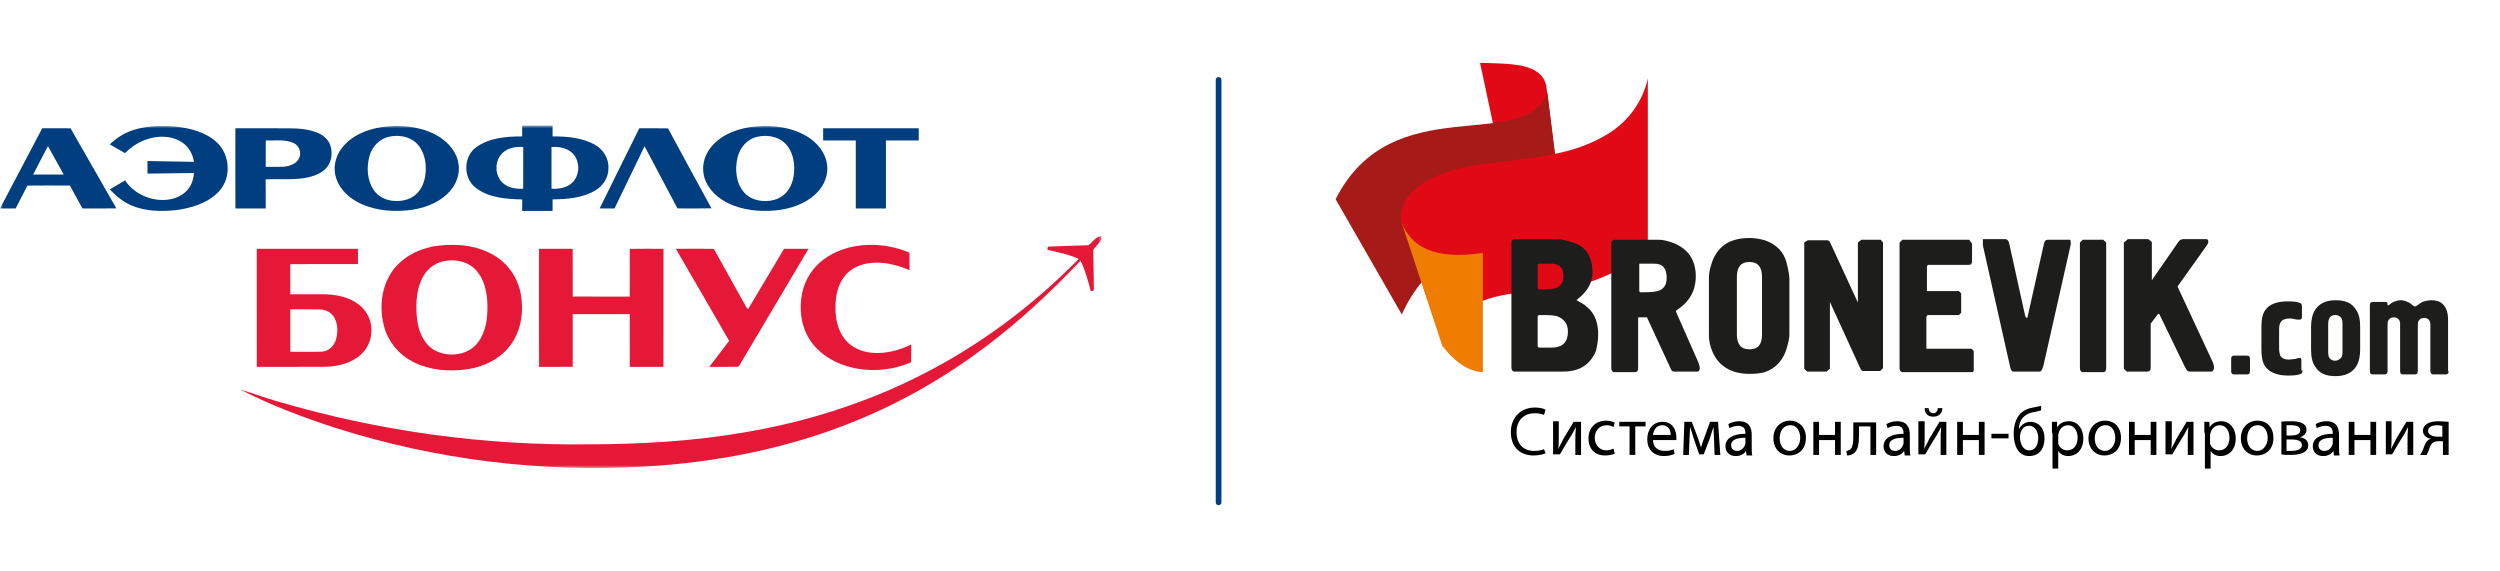
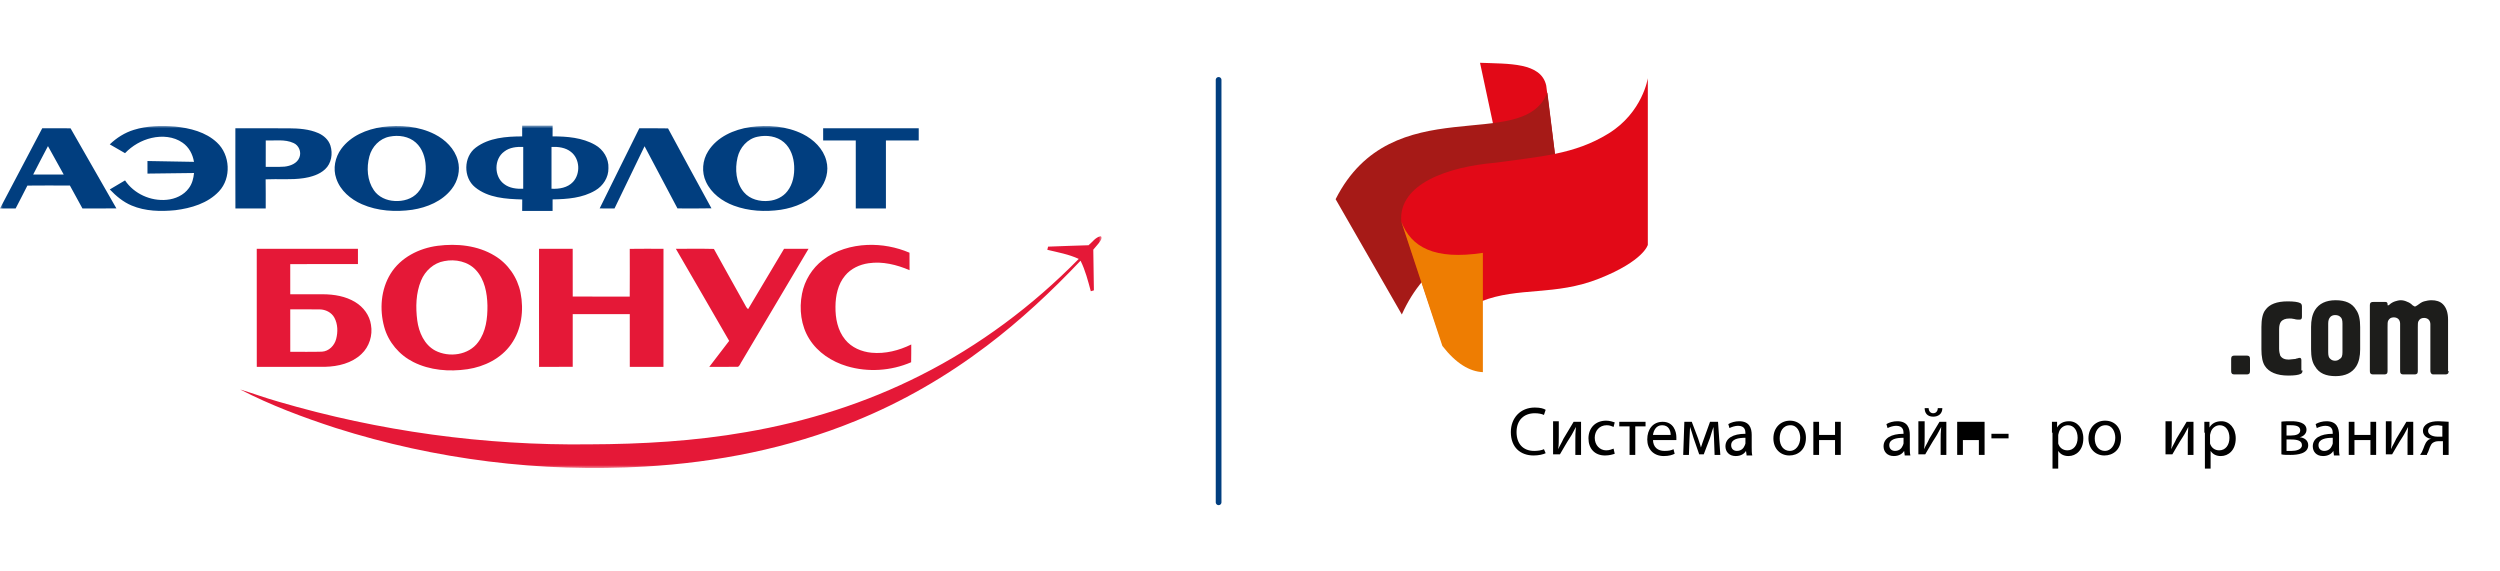
<svg xmlns="http://www.w3.org/2000/svg" width="438" height="100" viewBox="0 0 438 100" fill="none">
  <mask id="mask0_2346_5" style="mask-type:luminance" maskUnits="userSpaceOnUse" x="0" y="22" width="193" height="60">
    <path d="M193 22H0V82H193V22Z" fill="white" />
  </mask>
  <g mask="url(#mask0_2346_5)">
    <path fill-rule="evenodd" clip-rule="evenodd" d="M91.486 22C93.262 22.008 95.039 22 96.817 22.004C96.813 22.634 96.811 23.264 96.811 23.894C99.346 23.894 102.016 24.099 104.266 25.387C105.711 26.192 106.683 27.796 106.597 29.472C106.629 31.08 105.662 32.573 104.298 33.365C102.051 34.7 99.365 34.896 96.815 34.933C96.813 35.608 96.811 36.283 96.813 36.961C95.037 36.951 93.26 36.955 91.484 36.959C91.481 36.287 91.479 35.616 91.496 34.946C88.655 34.865 85.524 34.683 83.227 32.799C81.138 31.1 81.193 27.476 83.353 25.861C85.659 24.119 88.698 23.909 91.483 23.896C91.484 23.264 91.486 22.632 91.486 22ZM88.335 26.561C86.542 27.851 86.532 30.912 88.301 32.229C89.249 32.972 90.499 33.118 91.666 33.066C91.677 30.625 91.67 28.185 91.67 25.744C90.516 25.694 89.273 25.818 88.335 26.561ZM96.624 25.742C96.624 28.182 96.626 30.623 96.624 33.064C97.958 33.141 99.44 32.896 100.391 31.873C101.725 30.435 101.609 27.847 100.045 26.619C99.089 25.844 97.811 25.688 96.624 25.742ZM23.441 22.752C25.777 22.023 28.269 21.989 30.69 22.171C33.296 22.446 36.044 23.117 38.008 24.966C40.342 27.121 40.562 31.196 38.366 33.525C36.4 35.633 33.478 36.479 30.706 36.827C28.149 37.077 25.462 37.023 23.062 36.007C21.582 35.39 20.334 34.341 19.236 33.19C20.122 32.656 21.014 32.131 21.906 31.606C23.484 33.959 26.405 35.27 29.202 35.005C30.692 34.871 32.2 34.207 33.09 32.96C33.663 32.199 33.907 31.247 33.993 30.311C31.274 30.335 28.556 30.388 25.837 30.414C25.841 29.679 25.839 28.943 25.835 28.21C28.552 28.261 31.269 28.306 33.983 28.357C33.774 27.04 33.099 25.763 31.986 25.002C30.427 23.901 28.378 23.745 26.56 24.168C24.79 24.573 23.163 25.524 21.904 26.835C21.016 26.318 20.122 25.81 19.233 25.293C20.424 24.146 21.859 23.243 23.441 22.752ZM66.966 22.252C70.063 21.844 73.35 22.092 76.171 23.525C78.019 24.464 79.656 26.053 80.209 28.106C80.694 29.825 80.224 31.725 79.134 33.113C77.485 35.253 74.835 36.349 72.235 36.752C69.28 37.169 66.166 36.985 63.405 35.779C61.43 34.916 59.614 33.382 58.916 31.279C58.299 29.538 58.708 27.55 59.787 26.081C61.456 23.798 64.244 22.643 66.966 22.252ZM68.274 23.933C66.524 24.253 65.145 25.709 64.71 27.409C64.195 29.365 64.326 31.618 65.496 33.322C66.301 34.516 67.734 35.149 69.142 35.21C70.611 35.306 72.198 34.875 73.198 33.737C74.318 32.49 74.667 30.734 74.586 29.099C74.517 27.587 74.005 26.015 72.857 24.983C71.633 23.875 69.846 23.616 68.274 23.933ZM131.428 22.267C134.527 21.84 137.819 22.081 140.655 23.488C142.544 24.434 144.238 26.053 144.773 28.157C145.261 29.934 144.717 31.877 143.559 33.273C141.901 35.315 139.321 36.355 136.786 36.752C134.036 37.147 131.16 36.998 128.542 36.02C126.517 35.264 124.621 33.871 123.693 31.862C122.884 30.16 123.064 28.073 124.068 26.493C125.646 23.971 128.587 22.69 131.428 22.267ZM132.73 23.956C130.946 24.309 129.608 25.861 129.215 27.601C128.735 29.645 128.928 32.035 130.337 33.684C131.39 34.924 133.12 35.353 134.688 35.191C135.941 35.087 137.18 34.506 137.953 33.493C138.924 32.259 139.211 30.625 139.139 29.09C139.063 27.555 138.538 25.953 137.346 24.928C136.097 23.847 134.304 23.612 132.73 23.956ZM0 36.522C0.912 36.52 1.827 36.52 2.741 36.52C3.425 35.185 4.131 33.859 4.798 32.515C7.283 32.488 9.765 32.494 12.25 32.511C12.967 33.852 13.724 35.176 14.444 36.519C16.428 36.522 18.412 36.526 20.396 36.517C17.728 31.832 15.028 27.166 12.362 22.48C10.71 22.465 9.055 22.485 7.403 22.468C4.928 27.147 2.454 31.83 0 36.522ZM5.81 30.583C6.676 28.923 7.513 27.247 8.403 25.599C9.331 27.255 10.245 28.917 11.163 30.578C9.379 30.596 7.594 30.578 5.81 30.583ZM41.236 22.472C41.236 27.157 41.223 31.84 41.244 36.522C43.012 36.519 44.783 36.524 46.553 36.519C46.55 34.819 46.57 33.118 46.54 31.42C48.772 31.311 51.022 31.55 53.24 31.208C54.567 30.989 55.946 30.595 56.954 29.654C58.069 28.629 58.335 26.918 57.891 25.511C57.57 24.496 56.721 23.734 55.768 23.318C54.142 22.606 52.335 22.495 50.585 22.48C47.47 22.466 44.354 22.48 41.236 22.472ZM46.561 24.603C48.176 24.678 49.898 24.353 51.419 25.052C52.365 25.457 52.841 26.626 52.457 27.584C52.064 28.637 50.876 29.082 49.845 29.194C48.751 29.272 47.651 29.212 46.555 29.233C46.555 27.689 46.548 26.145 46.561 24.603ZM105.06 36.517C105.928 36.522 106.795 36.522 107.663 36.52C109.402 32.88 111.159 29.248 112.928 25.62C114.85 29.25 116.786 32.876 118.693 36.515C120.677 36.515 122.663 36.549 124.647 36.496C122.112 31.828 119.542 27.179 117.04 22.495C115.363 22.446 113.685 22.489 112.008 22.474C109.694 27.157 107.359 31.828 105.06 36.517ZM144.215 22.468C144.213 23.181 144.213 23.896 144.217 24.61C146.121 24.597 148.026 24.593 149.931 24.61C149.928 28.58 149.926 32.55 149.933 36.52C151.693 36.52 153.452 36.524 155.213 36.519C155.209 32.548 155.209 28.577 155.213 24.605C157.128 24.601 159.045 24.595 160.961 24.607C160.961 23.896 160.959 23.185 160.961 22.474C155.378 22.472 149.797 22.481 144.215 22.468Z" fill="#013E7F" />
    <path fill-rule="evenodd" clip-rule="evenodd" d="M190.713 42.966C191.395 42.422 191.936 41.535 192.851 41.392C193.122 41.574 192.959 41.903 192.838 42.123C192.48 42.717 191.965 43.193 191.545 43.74C191.58 46.116 191.624 48.491 191.65 50.866C191.515 50.906 191.245 50.987 191.11 51.026C190.619 49.211 190.153 47.364 189.313 45.676C184.212 51.066 178.769 56.149 172.846 60.621C165.79 65.968 158.06 70.436 149.859 73.761C138.149 78.553 125.579 81.017 112.981 81.743C94.715 82.818 76.256 80.524 58.813 74.982C53.093 73.12 47.427 71.004 42.076 68.238C44.321 68.913 46.524 69.737 48.784 70.372C66.426 75.555 84.843 78.079 103.225 77.848C112.432 77.818 121.665 77.293 130.744 75.7C141.336 73.887 151.701 70.609 161.301 65.746C171.585 60.567 180.925 53.576 188.997 45.36C187.252 44.549 185.345 44.211 183.488 43.765C183.531 43.581 183.576 43.396 183.625 43.212C185.988 43.127 188.348 43.03 190.713 42.966ZM76.665 43.065C73.422 43.487 70.188 45.108 68.428 47.959C66.725 50.71 66.467 54.206 67.317 57.289C68.041 59.942 69.959 62.191 72.4 63.418C75.314 64.892 78.709 65.153 81.902 64.687C84.862 64.245 87.792 62.81 89.548 60.311C91.386 57.731 91.811 54.342 91.2 51.282C90.666 48.608 88.991 46.187 86.651 44.794C83.683 42.988 80.05 42.629 76.665 43.065ZM77.832 45.745C75.992 46.059 74.467 47.451 73.77 49.16C72.86 51.353 72.803 53.815 73.103 56.143C73.379 58.221 74.336 60.403 76.258 61.426C78.686 62.677 82.096 62.24 83.771 59.952C85.141 58.129 85.426 55.748 85.4 53.529C85.353 51.338 84.922 48.978 83.384 47.319C82.001 45.811 79.782 45.354 77.832 45.745ZM144.174 45.548C142.29 46.986 140.959 49.134 140.512 51.468C139.991 54.144 140.324 57.063 141.795 59.395C143.268 61.765 145.739 63.363 148.373 64.151C152.051 65.255 156.107 64.99 159.632 63.465C159.671 62.428 159.637 61.39 159.652 60.354C157.505 61.409 155.09 62.028 152.69 61.798C150.948 61.631 149.192 60.892 148.073 59.5C146.754 57.9 146.344 55.75 146.374 53.721C146.387 51.814 146.798 49.798 148.049 48.303C149.061 47.056 150.603 46.345 152.167 46.12C154.622 45.755 157.102 46.373 159.353 47.336C159.354 46.315 159.362 45.296 159.343 44.275C157.018 43.28 154.474 42.808 151.948 42.911C149.185 43.028 146.387 43.84 144.174 45.548ZM44.982 43.588C44.988 50.484 44.98 57.383 44.988 64.279C48.977 64.256 52.968 64.287 56.956 64.264C59.229 64.211 61.639 63.64 63.327 62.024C64.7 60.743 65.322 58.754 64.996 56.911C64.758 55.248 63.669 53.789 62.249 52.935C60.559 51.895 58.541 51.57 56.587 51.554C54.674 51.551 52.763 51.545 50.852 51.558C50.849 49.798 50.849 48.036 50.85 46.276C54.804 46.251 58.759 46.276 62.712 46.262C62.708 45.373 62.714 44.483 62.712 43.594C56.801 43.575 50.892 43.586 44.982 43.588ZM50.854 61.635C52.703 61.625 54.556 61.672 56.406 61.612C57.623 61.544 58.601 60.54 58.894 59.393C59.214 58.172 59.195 56.79 58.585 55.662C58.086 54.733 57.031 54.216 56.003 54.206C54.285 54.184 52.568 54.208 50.852 54.197C50.849 56.675 50.847 59.156 50.854 61.635ZM94.438 43.586C94.438 50.484 94.423 57.383 94.445 64.281C96.409 64.249 98.374 64.298 100.34 64.258C100.34 61.185 100.338 58.112 100.34 55.038C103.673 55.03 107.006 55.028 110.337 55.039C110.339 58.118 110.337 61.197 110.339 64.275C112.304 64.271 114.272 64.266 116.237 64.279C116.239 57.383 116.23 50.488 116.243 43.592C114.272 43.586 112.301 43.569 110.332 43.601C110.339 46.388 110.348 49.174 110.328 51.961C106.998 51.948 103.669 51.955 100.342 51.957C100.334 49.166 100.343 46.375 100.336 43.586C98.369 43.586 96.403 43.581 94.438 43.586ZM118.409 43.59C121.508 48.976 124.667 54.327 127.75 59.722C126.581 61.232 125.425 62.754 124.266 64.27C125.942 64.264 127.619 64.288 129.294 64.262C129.645 64.063 129.744 63.589 129.982 63.275C133.873 56.713 137.769 50.154 141.656 43.59C140.225 43.579 138.795 43.584 137.366 43.59C135.273 47.116 133.154 50.627 131.069 54.157C130.771 53.941 130.636 53.586 130.46 53.279C128.678 50.05 126.84 46.851 125.075 43.611C122.853 43.554 120.631 43.592 118.409 43.59Z" fill="#E51837" />
  </g>
  <path d="M213.5 13.997V88.003" stroke="#013E7F" stroke-linecap="round" />
  <g clip-path="url(#clip0_2346_5)">
    <path fill-rule="evenodd" clip-rule="evenodd" d="M259.301 11L263.401 30.2C269.101 30.1 272.401 31.6 273.401 34.7L270.901 15C270.001 10.9 264.301 11.2 259.301 11Z" fill="#E20917" />
    <path fill-rule="evenodd" clip-rule="evenodd" d="M234 34.9C243.9 15.3 266.9 27.1 271.1 16.2L273.4 34.8C274.3 43.1 253.8 36.8 245.6 55.1L234 34.9Z" fill="#A61A17" />
    <path fill-rule="evenodd" clip-rule="evenodd" d="M245.499 38.8L252.799 60.5C252.799 60.5 252.899 55.4 259.499 52.8C266.099 50.2 272.399 51.9 280.199 48.8C287.999 45.7 288.699 42.9 288.699 42.9V13.7C288.699 13.7 287.799 19.7 281.799 23.4C275.799 27.1 269.799 27.4 262.099 28.5C253.699 29.2 244.999 32.2 245.499 38.8Z" fill="#E20917" />
    <path fill-rule="evenodd" clip-rule="evenodd" d="M245.5 38.8C247.2 43.3 251.3 45.6 259.8 44.3V65.2C257.5 65.1 255.1 63.7 252.7 60.6L245.5 38.8Z" fill="#EE7D02" />
    <path fill-rule="evenodd" clip-rule="evenodd" d="M394.2 65C394.2 65.3 394.1 65.5 394 65.5C393.9 65.6 393.7 65.6 393.5 65.6H391.5C391.2 65.6 391 65.5 391 65.4C390.9 65.3 390.9 65.1 390.9 64.9V62.9C390.9 62.6 391 62.4 391.1 62.4C391.2 62.3 391.4 62.3 391.6 62.3H393.6C393.9 62.3 394.1 62.4 394.1 62.5C394.2 62.6 394.2 62.8 394.2 63V65ZM403.4 64.9C403.4 65.2 403.3 65.4 403.1 65.5C402.7 65.7 402 65.8 400.9 65.8C398.9 65.8 397.5 65.2 396.8 64.1C396.4 63.5 396.2 62.5 396.2 61.2V57.3C396.2 56 396.4 54.9 396.9 54.3C397.6 53.3 398.9 52.8 400.8 52.8C401.9 52.8 402.6 52.9 403 53.1C403.2 53.2 403.3 53.4 403.3 53.7V55.5C403.3 55.8 403.2 56 402.9 56C402.6 56 402.3 56 402 55.9C401.6 55.8 401.3 55.8 401.1 55.8C400.4 55.8 399.9 56 399.6 56.4C399.4 56.7 399.3 57.1 399.3 57.7V61.1C399.3 61.6 399.4 62 399.5 62.3C399.8 62.8 400.3 63 401 63L402 62.9C402.1 62.9 402.2 62.9 402.4 62.8C402.6 62.8 402.7 62.7 402.8 62.7C403 62.7 403.1 62.7 403.1 62.8C403.2 62.9 403.2 63 403.2 63.1V64.9H403.4ZM413.5 61.2C413.5 62.4 413.3 63.4 412.8 64.2C412.1 65.3 410.9 65.9 409.2 65.9C407.5 65.9 406.3 65.4 405.6 64.2C405.1 63.5 404.9 62.5 404.9 61.2V57.3C404.9 56.1 405.1 55.1 405.6 54.3C406.3 53.2 407.5 52.6 409.2 52.6C410.9 52.6 412.1 53.1 412.8 54.3C413.3 55 413.5 56 413.5 57.3V61.2ZM410.4 61.7V56.7C410.4 56.1 410.3 55.7 410 55.5C409.8 55.3 409.5 55.2 409.1 55.2C408.8 55.2 408.5 55.3 408.3 55.5C408 55.8 407.9 56.2 407.9 56.7V61.7C407.9 62.3 408 62.7 408.3 62.9C408.5 63.1 408.8 63.2 409.1 63.2C409.4 63.2 409.7 63.1 409.9 62.9C410.3 62.7 410.4 62.3 410.4 61.7ZM429 65C429 65.3 428.9 65.5 428.8 65.5C428.7 65.6 428.5 65.6 428.3 65.6H426.5C426.3 65.6 426.1 65.6 426 65.5C425.9 65.4 425.8 65.2 425.8 65V56.8C425.8 56.5 425.7 56.2 425.5 56C425.3 55.8 425 55.7 424.7 55.7C424.2 55.7 423.9 55.9 423.7 56.3C423.6 56.5 423.6 56.9 423.6 57.4V65C423.6 65.3 423.5 65.5 423.4 65.5C423.3 65.6 423.1 65.6 422.9 65.6H421.1C420.8 65.6 420.6 65.5 420.6 65.4C420.5 65.3 420.5 65.1 420.5 64.9V56.7C420.5 56.4 420.4 56.1 420.2 55.9C420 55.7 419.7 55.6 419.4 55.6C418.9 55.6 418.6 55.8 418.4 56.2C418.3 56.4 418.3 56.8 418.3 57.3V65C418.3 65.3 418.2 65.5 418.1 65.5C418 65.6 417.8 65.6 417.6 65.6H415.8C415.5 65.6 415.3 65.5 415.3 65.4C415.2 65.3 415.2 65.1 415.2 64.9V53.5C415.2 53.2 415.3 53 415.4 53C415.5 52.9 415.7 52.9 415.9 52.9H417.9C418 52.9 418.1 52.9 418.2 53C418.3 53.1 418.3 53.2 418.3 53.3C418.3 53.5 418.3 53.5 418.4 53.5C418.4 53.5 418.5 53.5 418.6 53.4C418.9 53.1 419.3 52.9 419.6 52.8C419.9 52.7 420.3 52.6 420.6 52.6C421 52.6 421.4 52.7 421.8 52.9C422.1 53 422.4 53.2 422.7 53.5C422.9 53.6 423 53.7 423.1 53.7C423.2 53.7 423.3 53.6 423.5 53.5C423.9 53.2 424.3 52.9 424.7 52.8C425.1 52.7 425.5 52.6 426 52.6C426.8 52.6 427.5 52.8 428 53.3C428.6 53.9 428.9 54.8 428.9 56V65H429Z" fill="#1D1D1B" />
-     <path fill-rule="evenodd" clip-rule="evenodd" d="M280.001 58.6C280.001 56.7 279.501 55.2 278.401 54.1C278.301 54 278.001 53.8 277.601 53.4C277.401 53.3 277.201 53.2 277.101 53.1C276.501 52.8 276.301 52.6 276.201 52.6C276.301 52.5 276.301 52.5 276.401 52.4C278.101 51.1 279.001 49.5 279.001 47.8C279.001 45.1 278.001 43.4 275.901 42.6C275.301 42.4 274.701 42.2 274.201 42.1C273.601 42 273.301 41.9 273.201 41.9H265.301C265.001 41.9 264.801 42.1 264.801 42.4V64.4C264.801 64.8 265.001 65.1 265.301 65.1H273.901C276.701 65.1 278.601 63.9 279.601 61.5C279.801 60.7 280.001 59.7 280.001 58.6ZM269.601 46.2C269.701 46.2 270.001 46.2 270.601 46.2C271.401 46.2 271.801 46.2 272.001 46.2C273.301 46.3 273.901 47 273.901 48.3C273.901 49.5 273.401 50.2 272.501 50.5C272.101 50.6 271.401 50.7 270.501 50.7C270.001 50.7 269.701 50.7 269.601 50.7L269.401 50.5V46.4L269.601 46.2ZM269.601 55.2C269.701 55.2 270.101 55.2 270.601 55.2C271.701 55.2 272.501 55.3 272.801 55.4C274.101 55.9 274.701 56.8 274.701 58.1C274.701 59.9 273.801 60.8 272.101 60.9C271.901 60.9 271.401 60.9 270.601 60.9C270.001 60.9 269.701 60.9 269.601 60.9L269.401 60.7V55.4L269.601 55.2ZM288.501 55.5L292.801 64.8C292.901 65 293.101 65.1 293.301 65.1H297.401C297.601 65.1 297.801 64.9 297.801 64.5C297.801 64.2 297.701 63.9 297.601 63.6L293.801 55C293.701 54.7 293.601 54.6 293.601 54.5C293.601 54.5 293.701 54.4 293.801 54.3C296.001 52.9 297.101 50.9 297.101 48.4C297.101 45.5 295.701 43.5 293.001 42.5C292.101 42.2 291.301 42 290.601 42H283.001C282.601 42 282.301 42.2 282.301 42.5V64.5C282.301 64.9 282.501 65.2 282.801 65.2H286.401C286.801 65.2 287.001 65 287.001 64.5V55.6H288.501V55.5ZM289.901 46.2C291.301 46.2 292.001 47 292.001 48.7C292.001 49.9 291.501 50.7 290.401 51C290.001 51.1 289.301 51.2 288.301 51.2C287.801 51.2 287.401 51.2 287.301 51.2L287.201 51V46.2H289.901ZM306.501 65.5C307.601 65.5 308.501 65.4 309.201 65.2C311.201 64.5 312.501 63 313.101 60.8C313.301 60 313.501 59.3 313.501 58.7V48.9C313.501 48.2 313.301 47.2 313.001 46C312.501 44.1 311.201 42.8 309.201 42.1C308.501 41.9 307.601 41.7 306.501 41.7C305.501 41.7 304.601 41.8 303.701 42.1C302.101 42.6 300.901 43.7 300.101 45.5C299.701 46.6 299.401 47.6 299.401 48.6V58.7C299.401 59.7 299.601 60.7 300.101 61.8C301.201 64.2 303.401 65.5 306.501 65.5ZM306.501 61.2C305.001 61.2 304.301 60.3 304.301 58.6V48.5C304.301 46.8 305.001 45.9 306.501 45.9C308.001 45.9 308.701 46.8 308.701 48.5V58.6C308.701 60.4 308.001 61.2 306.501 61.2ZM316.101 42.5V64.6L316.601 65.1H320.001L320.601 64.6V52.9L326.001 64.7C326.101 64.9 326.301 65 326.501 65H329.401L329.901 64.5V42.5L329.501 42H326.101L325.501 42.5V53L320.601 42.4C320.501 42.2 320.301 42.1 320.101 42.1H316.701L316.101 42.5ZM332.801 42.5V64.5C332.801 64.9 333.001 65.2 333.301 65.2H345.301C345.701 65.2 345.801 65.1 345.801 64.9V61.5L345.401 61.1H337.501V55.5L337.701 55.2H343.201L343.601 54.8V51.4L343.201 51H337.601V46.6L337.801 46.4H345.001C345.301 46.4 345.501 46.2 345.501 45.8V42.7L345.001 42H333.301L332.801 42.5ZM347.401 43L352.201 64.4C352.301 64.8 352.501 65.1 352.701 65.1H357.301C357.601 65.1 357.801 64.8 358.001 64.1L362.801 42.8C362.801 42.8 362.801 42.6 362.801 42.5C362.801 42.2 362.701 42 362.601 42H358.801C358.401 42 358.201 42.2 358.101 42.7L355.301 55.2C355.201 55.6 355.201 55.7 355.101 55.7C355.001 55.7 354.901 55.6 354.801 55.3L352.001 42.6C351.901 42.2 351.701 41.9 351.301 41.9H347.401V43ZM364.401 42.5V64.5C364.401 64.9 364.601 65.2 364.901 65.2H368.501C368.801 65.2 369.001 65 369.001 64.5V42.5L368.501 42H364.901L364.401 42.5ZM372.101 42.5V64.6L372.601 65.1H376.201C376.601 65.1 376.801 64.9 376.801 64.4V56.7L378.101 55H378.301L382.801 64.3C383.101 64.9 383.301 65.1 383.601 65.1H387.401C387.701 65.1 387.901 64.8 387.901 64.3C387.901 64.1 387.801 63.8 387.701 63.5L381.501 50.2L386.701 42.9C386.801 42.7 386.901 42.5 386.901 42.4C386.901 42.1 386.801 41.9 386.601 41.9H382.501C382.101 41.9 381.801 42.1 381.501 42.6L377.001 49.1V42.4L376.401 41.9H372.801L372.101 42.5Z" fill="#1D1D1B" />
    <path d="M270.799 79.4C270.399 79.6 269.599 79.8 268.699 79.8C266.399 79.8 264.699 78.4 264.699 75.7C264.699 73.2 266.399 71.4 268.899 71.4C269.899 71.4 270.499 71.6 270.799 71.8L270.499 72.7C270.099 72.5 269.499 72.4 268.899 72.4C266.999 72.4 265.699 73.6 265.699 75.7C265.699 77.7 266.799 79 268.799 79C269.399 79 270.099 78.9 270.499 78.7L270.799 79.4Z" fill="black" />
    <path d="M273.1 73.9V76.4C273.1 77.3 273.1 77.9 273 78.7C273.3 78 273.6 77.6 273.9 76.9L275.7 73.9H277V79.7H276V77.2C276 76.3 276 75.8 276.1 74.8C275.7 75.5 275.5 76 275.1 76.6C274.5 77.5 273.9 78.6 273.3 79.6H272.1V73.8H273.1V73.9Z" fill="black" />
    <path d="M282.899 79.5C282.599 79.6 281.999 79.8 281.199 79.8C279.399 79.8 278.299 78.6 278.299 76.8C278.299 75 279.499 73.7 281.399 73.7C281.999 73.7 282.599 73.9 282.899 74L282.699 74.8C282.399 74.7 282.099 74.5 281.499 74.5C280.199 74.5 279.399 75.5 279.399 76.7C279.399 78 280.299 78.9 281.399 78.9C281.999 78.9 282.399 78.7 282.699 78.6L282.899 79.5Z" fill="black" />
    <path d="M288.299 73.9V74.7H286.499V79.7H285.499V74.7H283.699V73.9H288.299Z" fill="black" />
    <path d="M289.6 77C289.6 78.4 290.5 79 291.6 79C292.4 79 292.8 78.9 293.2 78.7L293.4 79.5C293 79.7 292.4 79.9 291.5 79.9C289.7 79.9 288.6 78.7 288.6 77C288.6 75.2 289.6 73.9 291.3 73.9C293.2 73.9 293.7 75.6 293.7 76.6C293.7 76.8 293.7 77 293.7 77.1H289.6V77ZM292.7 76.2C292.7 75.5 292.4 74.5 291.2 74.5C290.1 74.5 289.7 75.5 289.6 76.2H292.7Z" fill="black" />
    <path d="M295.098 73.9H296.398L297.498 76.8C297.598 77.2 297.898 77.9 297.998 78.4C298.098 78 298.498 77 298.698 76.4L299.598 73.9H300.998L301.398 79.7H300.398L300.298 76.9C300.298 76.3 300.198 75.5 300.198 74.8C299.998 75.3 299.898 75.8 299.598 76.7L298.498 79.6H297.698L296.698 76.7C296.498 76.1 296.298 75.3 296.098 74.8C296.098 75.5 295.998 76.3 295.998 76.9L295.898 79.7H294.898L295.098 73.9Z" fill="black" />
    <path d="M305.999 79.7L305.899 79C305.599 79.5 304.999 79.9 304.099 79.9C302.899 79.9 302.299 79.1 302.299 78.2C302.299 76.8 303.599 76 305.799 76V75.9C305.799 75.4 305.699 74.6 304.499 74.6C303.999 74.6 303.399 74.8 302.999 75L302.799 74.3C303.299 74 303.999 73.8 304.699 73.8C306.499 73.8 306.899 75 306.899 76.2V78.4C306.899 78.9 306.899 79.4 306.999 79.8H305.999V79.7ZM305.799 76.7C304.599 76.7 303.299 76.9 303.299 78C303.299 78.7 303.799 79 304.299 79C305.099 79 305.499 78.5 305.699 78C305.699 77.9 305.799 77.8 305.799 77.7V76.7Z" fill="black" />
    <path d="M316.399 76.7C316.399 78.9 314.899 79.8 313.499 79.8C311.899 79.8 310.699 78.6 310.699 76.8C310.699 74.9 311.999 73.7 313.599 73.7C315.199 73.7 316.399 74.9 316.399 76.7ZM311.799 76.8C311.799 78.1 312.499 79 313.599 79C314.599 79 315.399 78 315.399 76.7C315.399 75.7 314.899 74.5 313.699 74.5C312.299 74.5 311.799 75.7 311.799 76.8Z" fill="black" />
    <path d="M318.699 73.9V76.2H321.499V73.9H322.499V79.7H321.499V77.1H318.699V79.7H317.699V73.9H318.699Z" fill="black" />
-     <path d="M328.7 73.9V79.7H327.7V74.7H325.7V76.2C325.7 77.8 325.5 78.9 324.8 79.4C324.5 79.6 324.2 79.8 323.6 79.8L323.5 79C323.7 79 323.9 78.9 324.1 78.8C324.6 78.4 324.7 77.6 324.7 76.3V74H328.7V73.9Z" fill="black" />
    <path d="M333.7 79.7L333.6 79C333.3 79.5 332.7 79.9 331.8 79.9C330.6 79.9 330 79.1 330 78.2C330 76.8 331.3 76 333.5 76V75.9C333.5 75.4 333.4 74.6 332.2 74.6C331.7 74.6 331.1 74.8 330.7 75L330.5 74.3C331 74 331.7 73.8 332.4 73.8C334.2 73.8 334.6 75 334.6 76.2V78.4C334.6 78.9 334.6 79.4 334.7 79.8H333.7V79.7ZM333.5 76.7C332.3 76.7 331 76.9 331 78C331 78.7 331.5 79 332 79C332.8 79 333.2 78.5 333.4 78C333.4 77.9 333.5 77.8 333.5 77.7V76.7Z" fill="black" />
    <path d="M337.2 73.9V76.4C337.2 77.3 337.2 77.9 337.1 78.7C337.4 78 337.7 77.6 338 76.9L339.8 73.9H341V79.7H340V77.2C340 76.3 340 75.8 340.1 74.8C339.7 75.5 339.5 76 339.1 76.6C338.5 77.5 337.9 78.6 337.3 79.6H336.1V73.8H337.2V73.9ZM337.9 71.5C337.9 72 338.2 72.4 338.7 72.4C339.2 72.4 339.5 72 339.5 71.5H340.3C340.3 72.5 339.6 73 338.7 73C337.6 73 337.2 72.3 337.2 71.5H337.9Z" fill="black" />
-     <path d="M343.898 73.9V76.2H346.698V73.9H347.698V79.7H346.698V77.1H343.898V79.7H342.898V73.9H343.898Z" fill="black" />
+     <path d="M343.898 73.9V76.2V73.9H347.698V79.7H346.698V77.1H343.898V79.7H342.898V73.9H343.898Z" fill="black" />
    <path d="M351.898 76V76.8H348.898V76H351.898Z" fill="black" />
-     <path d="M357.599 71.9C357.299 72 356.799 72.1 356.399 72.2C355.499 72.3 354.799 72.7 354.299 73.3C353.899 73.8 353.699 74.6 353.699 75.2C354.099 74.4 354.899 73.9 355.699 73.9C357.099 73.9 358.199 74.9 358.199 76.8C358.199 78.7 357.199 79.9 355.499 79.9C353.499 79.9 352.799 77.9 352.799 76C352.799 74.7 353.099 73.6 353.699 72.8C354.299 72 355.099 71.6 356.199 71.4C356.699 71.3 357.199 71.2 357.599 71.1V71.9ZM355.499 74.6C354.899 74.6 354.399 74.9 354.199 75.4C353.999 75.7 353.899 76.2 353.899 76.6C353.899 77.6 354.399 78.9 355.499 78.9C356.699 78.9 357.099 77.8 357.099 76.7C357.099 75.9 356.699 74.6 355.499 74.6Z" fill="black" />
    <path d="M359.5 75.8C359.5 75.1 359.5 74.5 359.5 73.9H360.4V74.9C360.8 74.2 361.5 73.8 362.5 73.8C363.9 73.8 365 75 365 76.8C365 78.9 363.7 79.9 362.4 79.9C361.6 79.9 361 79.6 360.6 79V82.2H359.6V75.8H359.5ZM360.6 77.3C360.6 77.5 360.6 77.6 360.6 77.7C360.8 78.4 361.4 78.9 362.2 78.9C363.3 78.9 364 78 364 76.7C364 75.5 363.4 74.5 362.3 74.5C361.6 74.5 360.9 75 360.7 75.8C360.7 75.9 360.6 76.1 360.6 76.2V77.3Z" fill="black" />
    <path d="M371.598 76.7C371.598 78.9 370.098 79.8 368.698 79.8C367.098 79.8 365.898 78.6 365.898 76.8C365.898 74.9 367.198 73.7 368.798 73.7C370.498 73.7 371.598 74.9 371.598 76.7ZM366.998 76.8C366.998 78.1 367.698 79 368.798 79C369.798 79 370.598 78 370.598 76.7C370.598 75.7 370.098 74.5 368.898 74.5C367.598 74.5 366.998 75.7 366.998 76.8Z" fill="black" />
-     <path d="M374 73.9V76.2H376.8V73.9H377.8V79.7H376.8V77.1H374V79.7H373V73.9H374Z" fill="black" />
    <path d="M380.498 73.9V76.4C380.498 77.3 380.498 77.9 380.398 78.7C380.698 78 380.998 77.6 381.298 76.9L383.098 73.9H384.298V79.7H383.298V77.2C383.298 76.3 383.298 75.8 383.398 74.8C382.998 75.5 382.798 76 382.398 76.6C381.798 77.5 381.198 78.6 380.598 79.6H379.398V73.8H380.498V73.9Z" fill="black" />
    <path d="M386.199 75.8C386.199 75.1 386.199 74.5 386.199 73.9H387.099V74.9C387.499 74.2 388.199 73.8 389.199 73.8C390.599 73.8 391.699 75 391.699 76.8C391.699 78.9 390.399 79.9 389.099 79.9C388.299 79.9 387.699 79.6 387.299 79V82.2H386.299V75.8H386.199ZM387.199 77.3C387.199 77.5 387.199 77.6 387.199 77.7C387.399 78.4 387.999 78.9 388.799 78.9C389.899 78.9 390.599 78 390.599 76.7C390.599 75.5 389.999 74.5 388.899 74.5C388.199 74.5 387.499 75 387.299 75.8C387.299 75.9 387.199 76.1 387.199 76.2V77.3Z" fill="black" />
-     <path d="M398.3 76.7C398.3 78.9 396.8 79.8 395.4 79.8C393.8 79.8 392.6 78.6 392.6 76.8C392.6 74.9 393.9 73.7 395.5 73.7C397.2 73.7 398.3 74.9 398.3 76.7ZM393.7 76.8C393.7 78.1 394.4 79 395.5 79C396.5 79 397.3 78 397.3 76.7C397.3 75.7 396.8 74.5 395.6 74.5C394.2 74.5 393.7 75.7 393.7 76.8Z" fill="black" />
    <path d="M399.6 73.9C400 73.8 400.8 73.8 401.5 73.8C402.5 73.8 404.1 74 404.1 75.3C404.1 76 403.5 76.5 402.9 76.6C403.8 76.7 404.4 77.2 404.4 78C404.4 79.5 402.5 79.7 401.3 79.7C400.7 79.7 400 79.7 399.7 79.6V73.9H399.6ZM400.6 79C400.9 79 401.1 79 401.5 79C402.2 79 403.3 78.8 403.3 78C403.3 77.2 402.5 77 401.4 77H400.6V79ZM400.6 76.3H401.4C402.2 76.3 403 76.1 403 75.4C403 74.8 402.5 74.5 401.4 74.5C401.1 74.5 400.8 74.5 400.6 74.5V76.3Z" fill="black" />
    <path d="M408.899 79.7L408.799 79C408.499 79.5 407.899 79.9 406.999 79.9C405.799 79.9 405.199 79.1 405.199 78.2C405.199 76.8 406.499 76 408.699 76V75.9C408.699 75.4 408.599 74.6 407.399 74.6C406.899 74.6 406.299 74.8 405.899 75L405.699 74.3C406.199 74 406.899 73.8 407.599 73.8C409.399 73.8 409.799 75 409.799 76.2V78.4C409.799 78.9 409.799 79.4 409.899 79.8H408.899V79.7ZM408.699 76.7C407.499 76.7 406.199 76.9 406.199 78C406.199 78.7 406.699 79 407.199 79C407.999 79 408.399 78.5 408.599 78C408.599 77.9 408.699 77.8 408.699 77.7V76.7Z" fill="black" />
    <path d="M412.5 73.9V76.2H415.3V73.9H416.3V79.7H415.3V77.1H412.5V79.7H411.5V73.9H412.5Z" fill="black" />
    <path d="M419 73.9V76.4C419 77.3 419 77.9 418.9 78.7C419.2 78 419.5 77.6 419.8 76.9L421.6 73.9H422.8V79.7H421.8V77.2C421.8 76.3 421.8 75.8 421.9 74.8C421.5 75.5 421.3 76 420.9 76.6C420.3 77.5 419.7 78.6 419.1 79.6H418V73.8H419V73.9Z" fill="black" />
    <path d="M429 79.7H428V77.3H427.2C426.8 77.3 426.5 77.4 426.2 77.6C425.8 77.9 425.6 78.7 425.4 79.2C425.3 79.4 425.2 79.5 425.2 79.7H424C424.1 79.5 424.3 79.3 424.4 79C424.7 78.4 424.8 77.7 425.3 77.2C425.5 77 425.7 76.9 426 76.9C425.2 76.8 424.5 76.3 424.5 75.5C424.5 74.9 424.8 74.5 425.3 74.2C425.8 73.9 426.5 73.8 427.2 73.8C427.9 73.8 428.6 73.9 429.1 73.9V79.7H429ZM427.9 74.6C427.6 74.6 427.4 74.5 427 74.5C426.3 74.5 425.4 74.7 425.4 75.5C425.4 76.2 426.3 76.5 427 76.5C427.4 76.5 427.7 76.5 427.9 76.5V74.6Z" fill="black" />
  </g>
  <defs>
    <clipPath id="clip0_2346_5">
      <rect width="195" height="71.1" fill="white" transform="translate(234 11)" />
    </clipPath>
  </defs>
</svg>